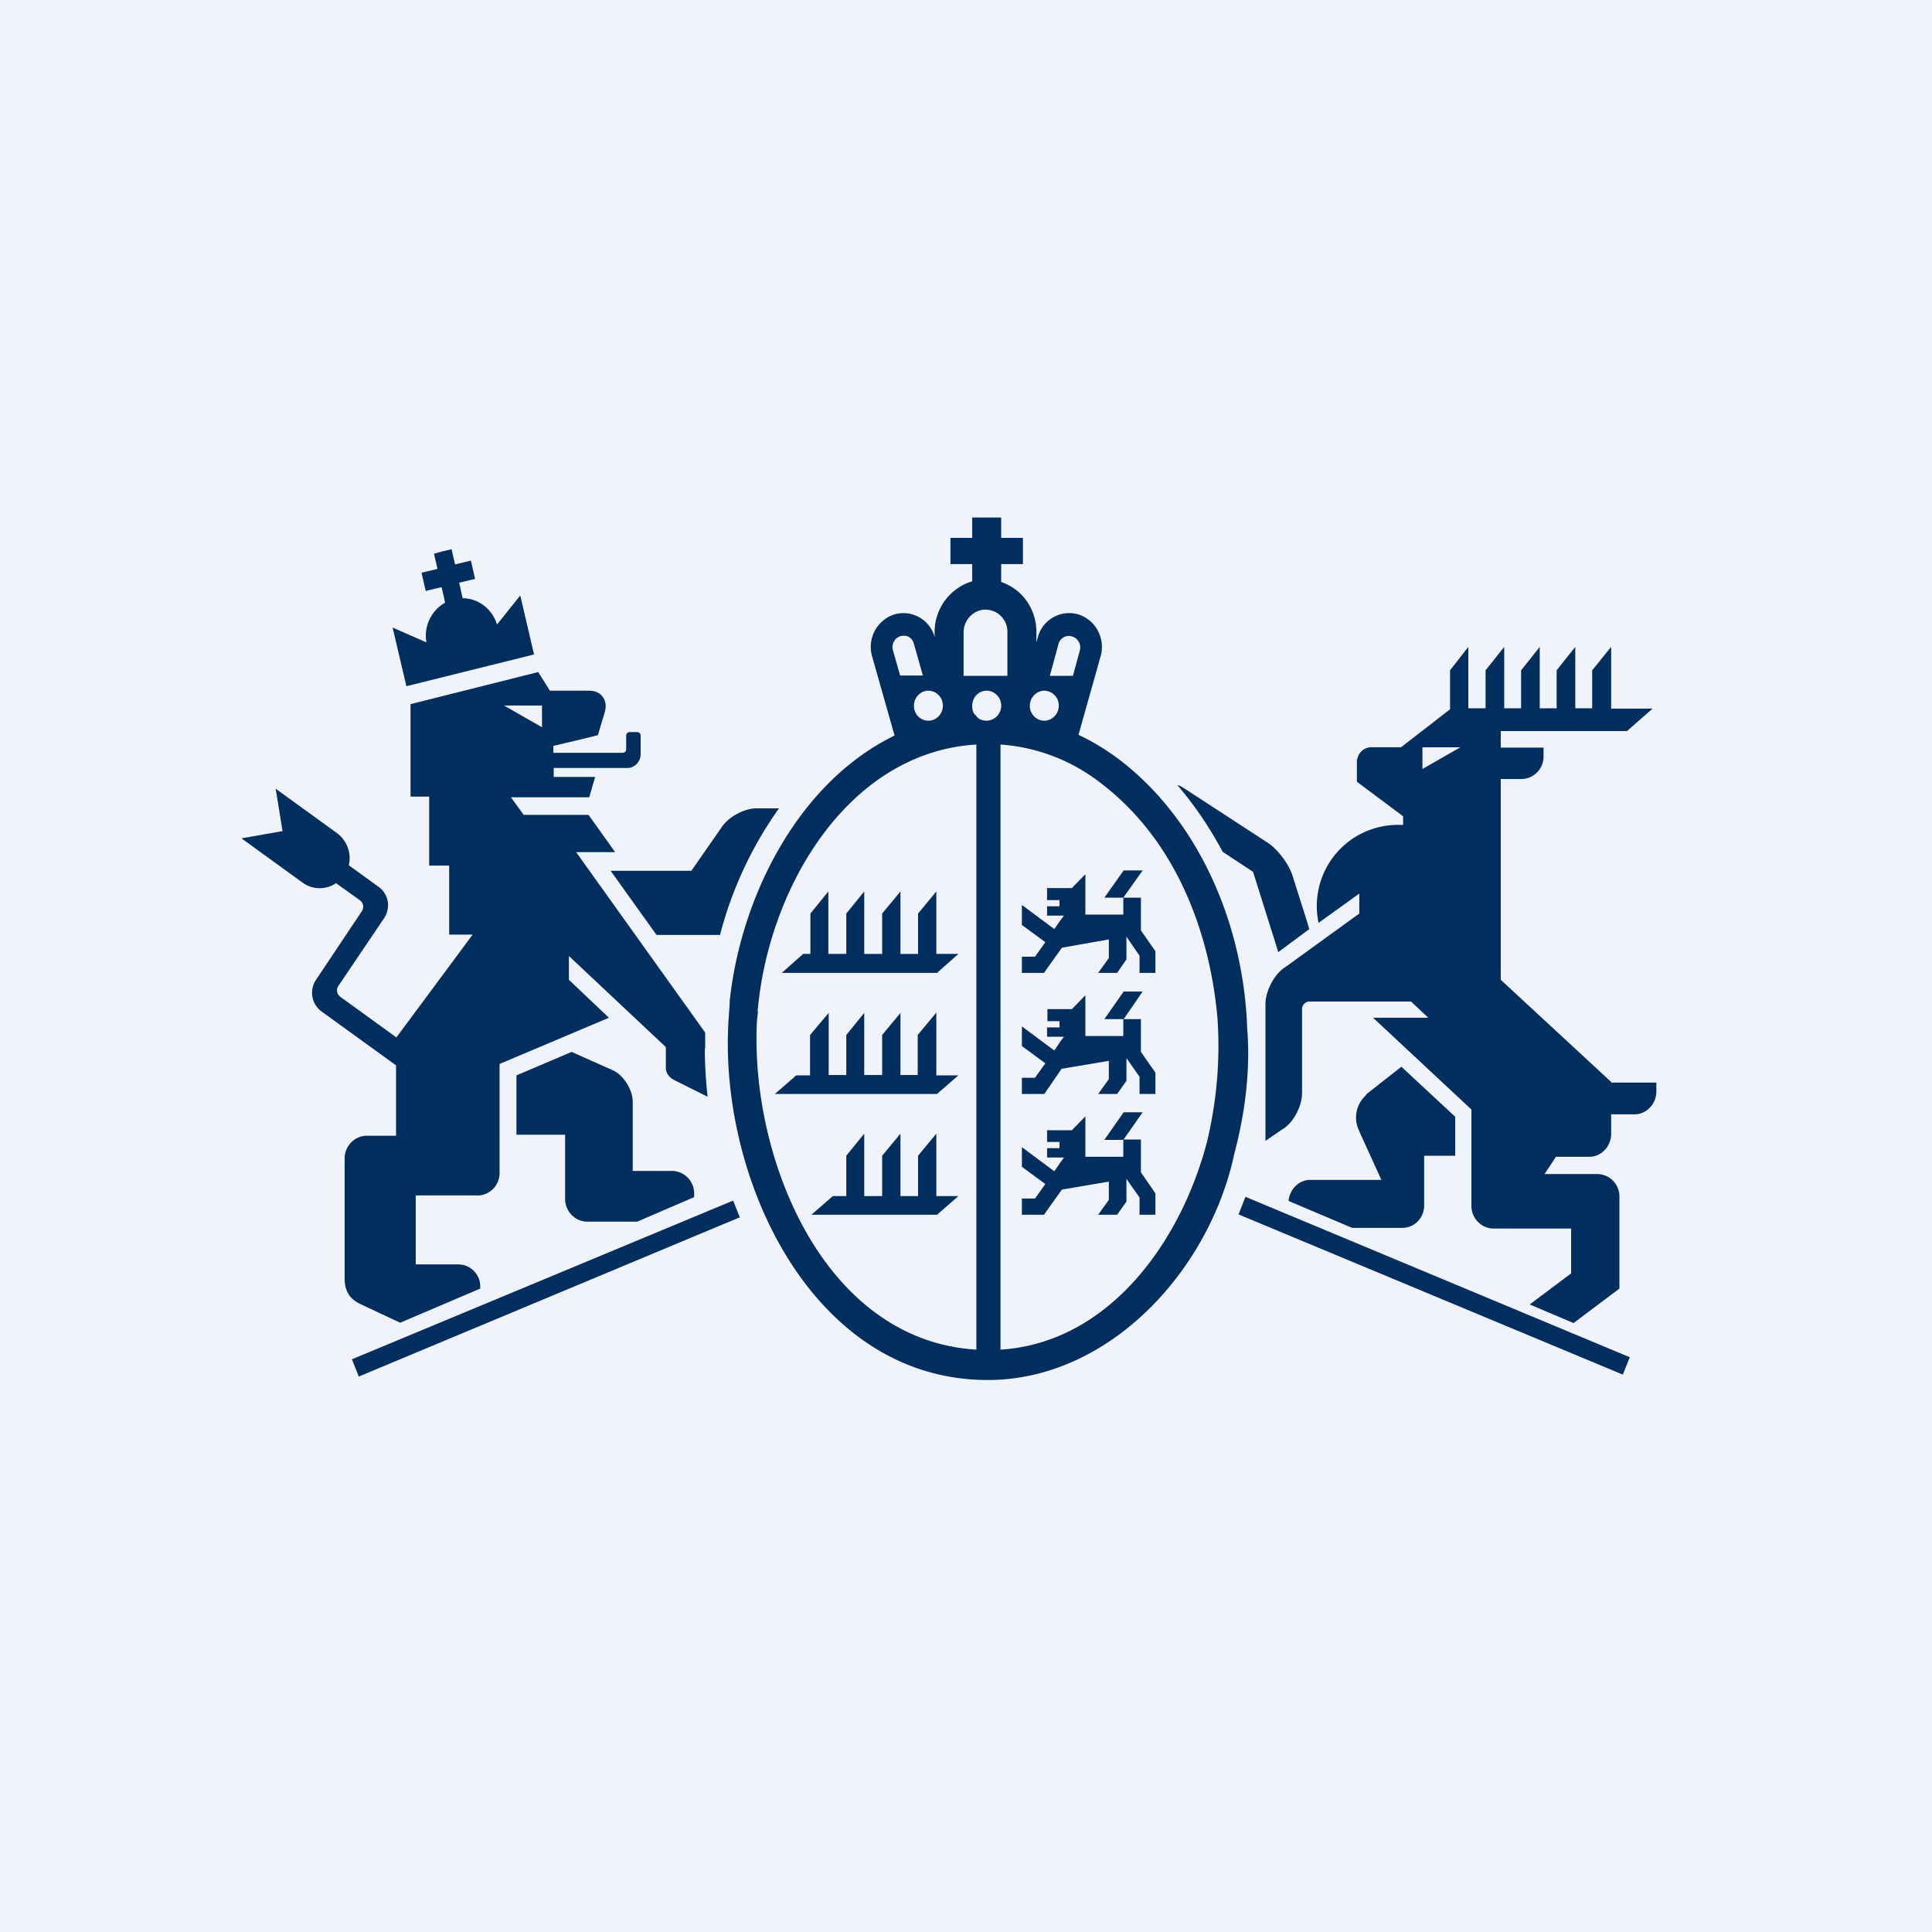
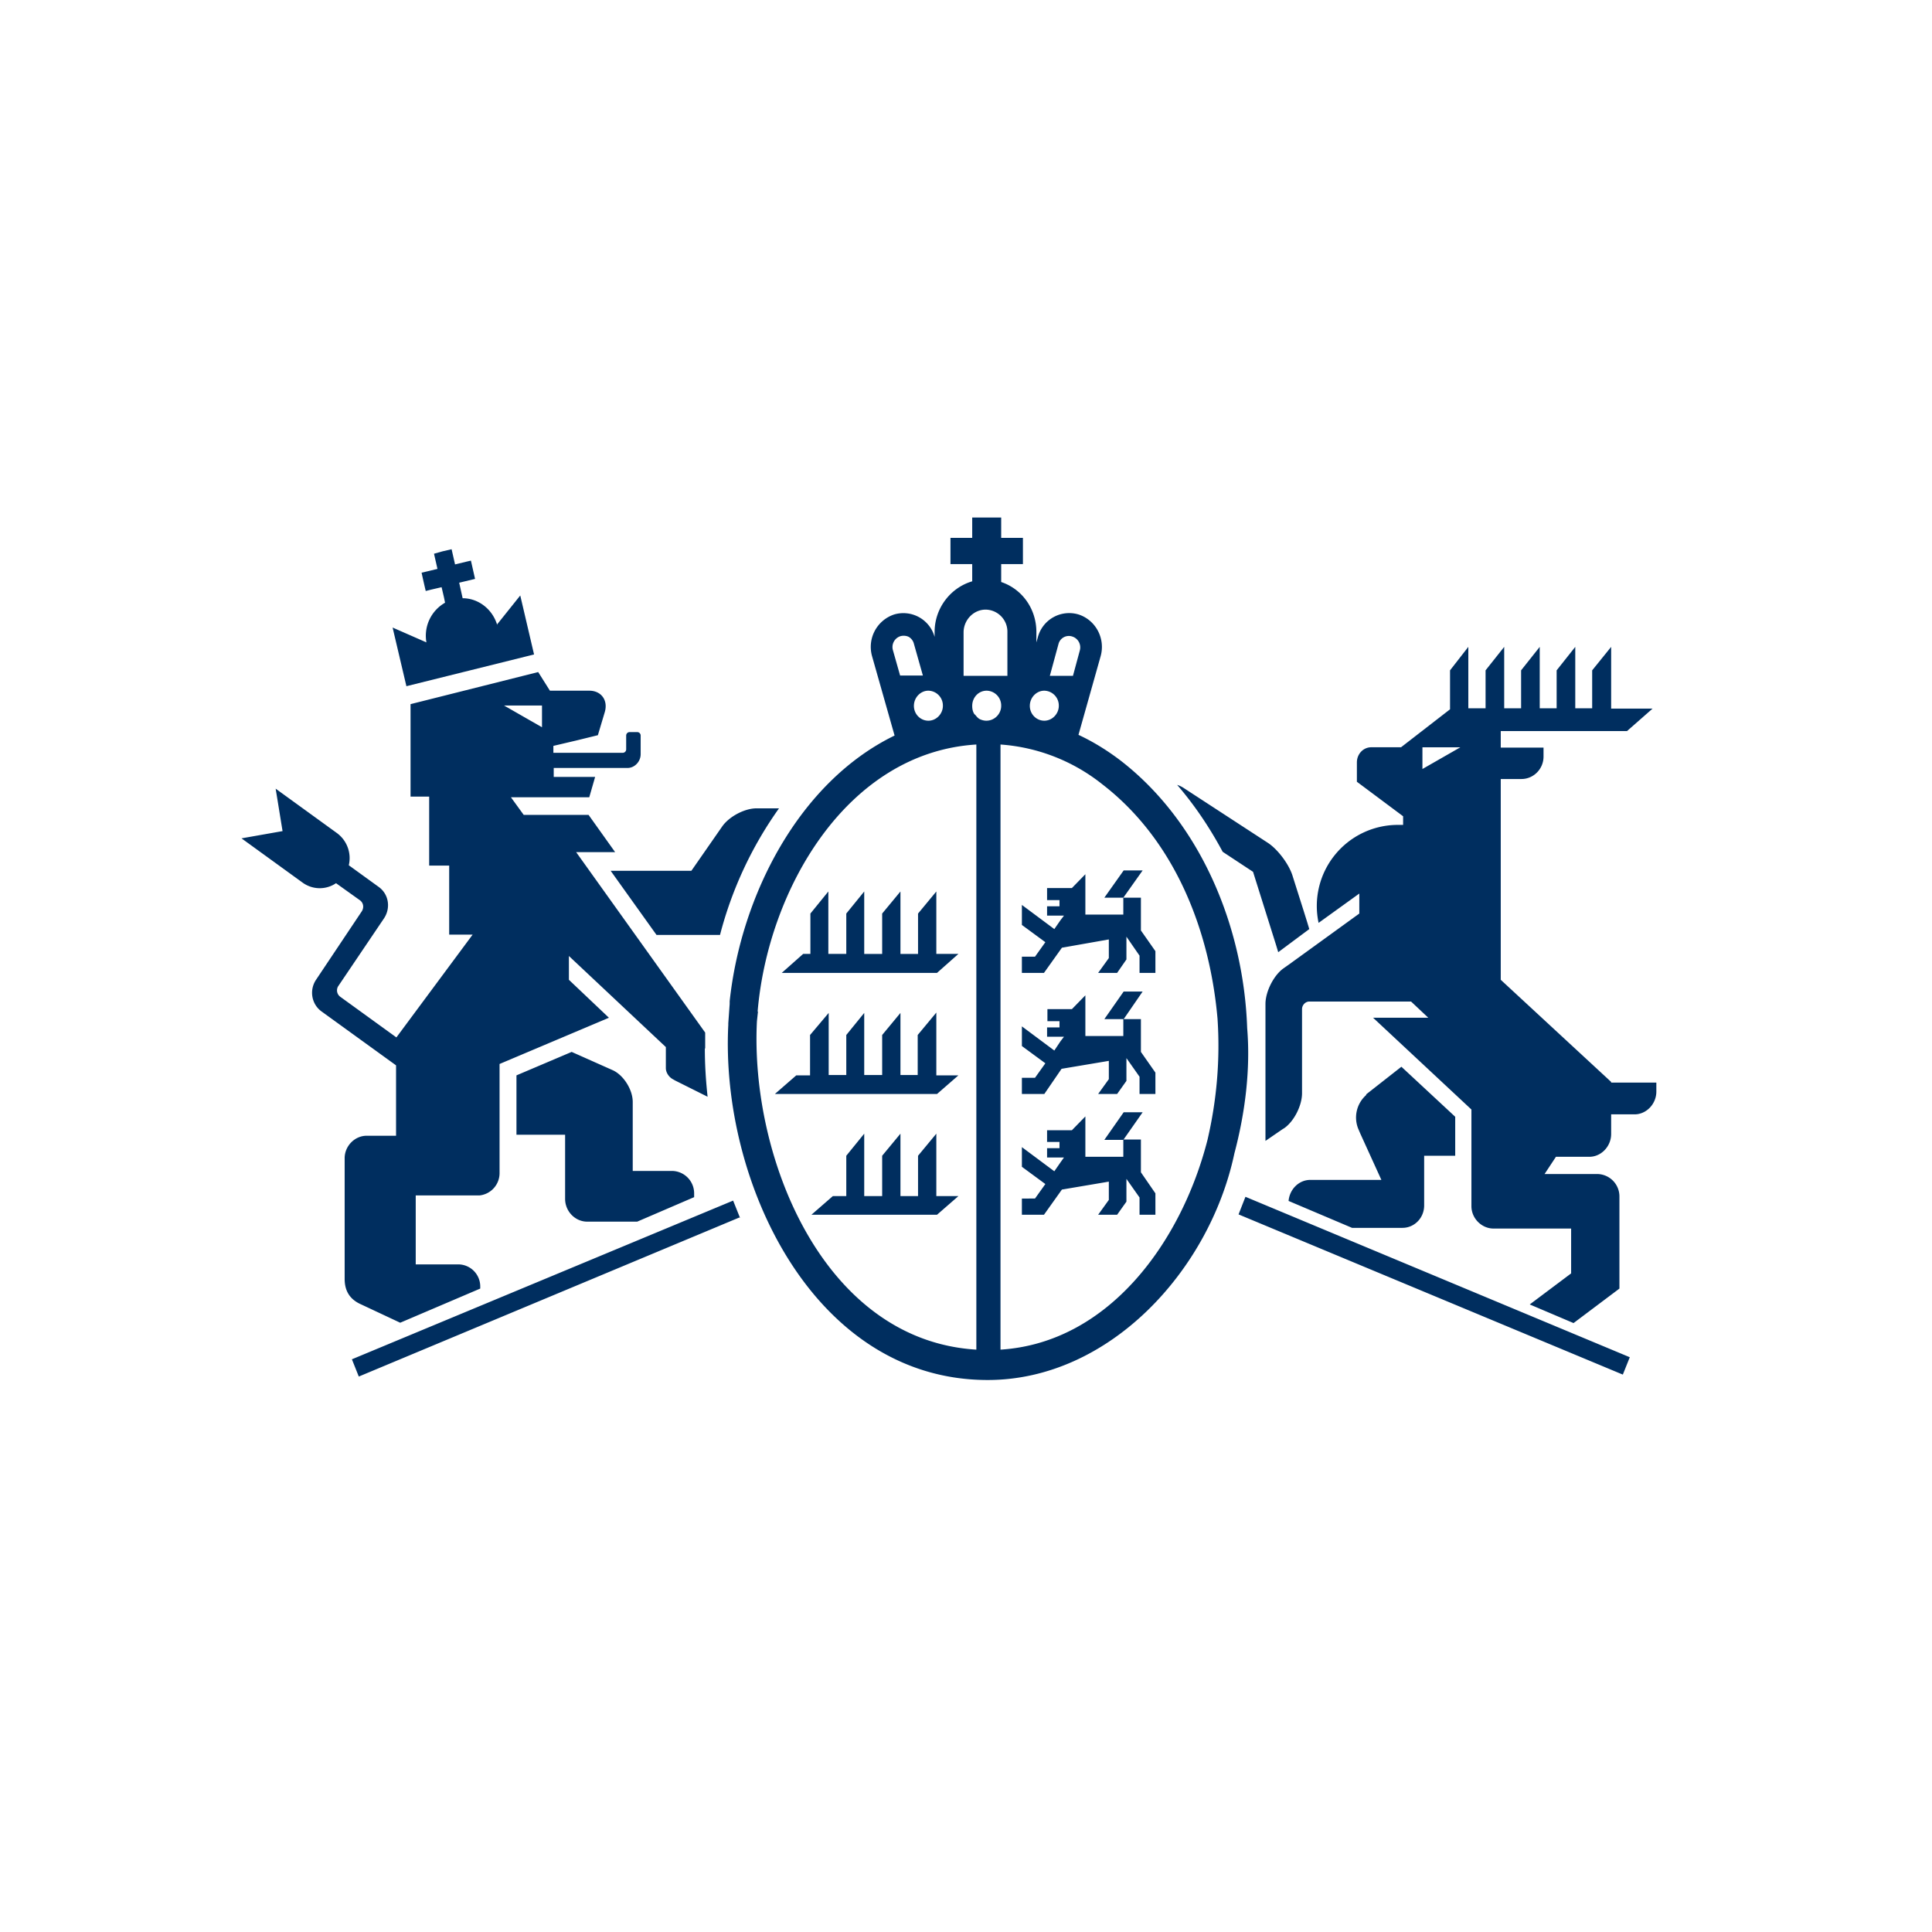
<svg xmlns="http://www.w3.org/2000/svg" width="56" height="56" viewBox="0 0 56 56">
-   <path fill="#F0F3FA" d="M0 0h56v56H0z" />
  <path fill-rule="evenodd" d="m31.1 19.59.2-.74a.33.33 0 0 0-.22-.4.31.31 0 0 0-.4.22l-.25.92h.66Zm-1.25.87c0 .24.19.43.42.43.23 0 .42-.2.42-.43a.43.43 0 0 0-.42-.44c-.23 0-.42.2-.42.44Zm-1.92-.87h1.27v-1.26a.64.64 0 0 0-.63-.66c-.35 0-.64.3-.64.66v1.26Zm.46 1.25c.06.03.13.05.2.05.24 0 .43-.2.43-.43a.43.43 0 0 0-.42-.44c-.24 0-.42.2-.42.44 0 .1.02.18.07.25h.01c.04.05.08.1.13.13Zm-1.9-.38c0 .24.19.43.42.43.23 0 .42-.2.42-.43a.43.43 0 0 0-.42-.44c-.23 0-.42.2-.42.44Zm-.39-2.02a.33.33 0 0 0-.22.4l.21.74h.66l-.26-.92a.32.32 0 0 0-.15-.2c-.04-.02-.13-.05-.24-.02Zm3.98.04a.94.94 0 0 1 1.18-.67c.5.16.79.7.64 1.22l-.64 2.27c.43.2.85.46 1.24.76 2.3 1.79 3.55 4.8 3.65 7.74.1 1.2-.06 2.46-.37 3.63-.72 3.4-3.63 6.57-7.15 6.57-5.07 0-7.75-5.78-7.52-10.29v-.05l.04-.56v-.08c.33-3.08 2.02-6.36 4.78-7.7l-.65-2.29a.99.99 0 0 1 .64-1.22.94.94 0 0 1 1.17.65v-.14c0-.7.47-1.29 1.09-1.47v-.5h-.63v-.76h.63V15h.84v.59h.63v.76h-.63v.52c.6.2 1.02.77 1.02 1.45v.3l.04-.14Zm-8.11 10.84-.03.28c-.2 3.94 1.92 9.25 6.36 9.52V21.58c-3.75.23-6.04 4.2-6.34 7.74Zm7.03 9.8c3.15-.2 5.25-3.14 6-6.08.27-1.16.37-2.34.29-3.52-.23-2.6-1.26-5.18-3.33-6.78A5.34 5.34 0 0 0 29 21.58V39.1Zm-1.86-11.47v-1.81l-.53.64v1.17h-.51v-1.81l-.53.64v1.17h-.52v-1.81l-.52.64v1.17h-.52v-1.81l-.52.64v1.17h-.21l-.62.55h4.5l.62-.55h-.64Zm0 1.7v1.82h.64l-.62.54h-4.7l.62-.54h.4V30l.54-.64v1.8h.51V30l.52-.64v1.8h.52V30l.53-.64v1.8h.5V30l.54-.65Zm0 5.32v-1.81l-.53.64v1.17h-.51v-1.81l-.53.64v1.17h-.52v-1.81l-.52.64v1.17h-.39l-.62.54h3.64l.62-.54h-.64Zm6.35-7.1v.63h-.46v-.5l-.38-.55v.66l-.27.39h-.55l.31-.43v-.54l-1.36.24-.52.73h-.64v-.47H30l.3-.42-.68-.5v-.58l.94.7.18-.26.1-.13h-.49v-.27h.36v-.18h-.36v-.35H31.07l.39-.4v1.17h1.1v-.49h.51v.95l.42.6Zm-.93-1.55h-.55l.56-.79h.55l-.56.79Zm.93 5.7v-.63l-.42-.6v-.95h-.5l.55-.8h-.55l-.56.8h.55v.49h-1.1v-1.18l-.39.4h-.71v.35h.35v.18h-.36v.27h.49l-.1.13-.18.27-.94-.7v.57l.68.5-.3.42h-.38v.47h.65l.5-.73 1.37-.23v.53l-.31.43h.55l.27-.38v-.66l.38.54v.5h.46Zm0 2.87v.62h-.46v-.5l-.38-.54v.66l-.27.38h-.55l.31-.43v-.53l-1.36.23-.52.73h-.64v-.47H30l.3-.42-.68-.5v-.57l.94.7.18-.26.1-.14h-.49v-.27h.36v-.18h-.36v-.34H31.07l.39-.4v1.17h1.1v-.5h.51v.95l.42.61Zm-.93-1.55h-.55l.56-.8h.55l-.56.8Zm7.04-1.3a.87.87 0 0 0-.23.98l.06.14.61 1.34h-2.06c-.33 0-.6.27-.63.61l1.84.78h1.46c.35 0 .63-.29.63-.65V33.5h.9v-1.13l-.43-.4-1.13-1.05-1.02.8Zm7.1-.38L43.5 28.4v-5.82h.6c.35 0 .64-.29.64-.65v-.26H43.5v-.48h3.66l.74-.65H46.7v-1.79l-.55.68v1.1h-.49v-1.78l-.54.68v1.1h-.49v-1.78l-.54.68v1.1h-.49v-1.78l-.54.68v1.1h-.5v-1.78l-.53.68v1.13l-1.42 1.1h-.86c-.24 0-.42.2-.42.44v.56l1.34 1v.25h-.18a2.35 2.35 0 0 0-2.27 2.84l1.18-.85v.58l-.18.13-.4.29-1.45 1.05-.17.12c-.28.2-.52.67-.52 1.03v3.97l.51-.35.02-.01c.3-.2.53-.67.53-1.02v-2.44c0-.12.1-.22.21-.22h2.95l.5.47H39.8l2.85 2.66v2.8c0 .36.3.65.64.65h2.25v1.3l-1.2.9 1.27.54 1.33-1v-2.66a.65.65 0 0 0-.63-.66h-1.54l.33-.5h.97c.34 0 .63-.3.63-.66V32.3h.68c.34 0 .63-.3.63-.66v-.26h-1.31Zm-4.36-9.7h-1.11v.63l1.1-.63Zm-4.45 5.07-.1-.32-.26-.82-.06-.19c-.1-.34-.43-.78-.72-.97l-2.44-1.59a.78.78 0 0 0-.19-.09c.5.58.94 1.23 1.32 1.94l.88.58.67 2.13.06.2.9-.67-.06-.2ZM14.4 18.11l.68-.85.4 1.71-3.7.92-.4-1.7.98.43a1.1 1.1 0 0 1 .54-1.15l-.03-.15-.07-.3-.3.07-.16.04a25.8 25.8 0 0 1-.12-.53l.46-.11-.1-.44.25-.07.26-.06.1.44.33-.08.13-.03.12.53-.46.11.1.45c.45 0 .86.31 1 .77Zm1.98 14.79v1.85c0 .36.29.66.64.66h1.45l1.65-.71v-.1a.65.65 0 0 0-.63-.66h-1.15v-2c0-.36-.27-.78-.58-.92l-1.19-.53-1.6.68v1.72h1.41Zm5.55-9.47h.65a11.13 11.13 0 0 0-1.71 3.67h-1.84l-1.33-1.86h2.34l.89-1.28c.2-.29.65-.53 1-.53Zm25.1 16.41L35.9 35.2l.2-.51 11.14 4.65-.2.5Zm-25.6-4.55L10.4 39.9l-.2-.5 11.05-4.6.2.5Zm-.99-4.92v-.44L16.7 24.7h1.13l-.77-1.08h-1.88l-.37-.51h2.27l.17-.59h-1.2v-.26h2.14c.2 0 .38-.18.38-.4v-.54a.1.1 0 0 0-.1-.1h-.22a.1.1 0 0 0-.1.1v.4a.1.1 0 0 1-.11.1h-2v-.2l.68-.16.61-.15.2-.67c.1-.34-.1-.62-.45-.62h-1.14l-.34-.54-3.7.93v2.68h.54v2h.58v2h.68l-2.21 2.98-1.63-1.18a.23.23 0 0 1-.06-.3l1.33-1.97c.2-.3.14-.7-.15-.91l-.87-.63a.9.9 0 0 0-.34-.93l-1.78-1.29.2 1.23L7 24.3l1.78 1.29c.3.21.68.2.96.01l.7.5c.1.08.11.21.05.31L9.16 28.4c-.2.3-.13.7.15.91l2.17 1.57v2.04h-.85c-.35 0-.64.3-.64.65v3.5c0 .36.16.6.48.74l1.13.53 2.32-.99v-.05a.64.64 0 0 0-.6-.65h-1.27v-2h1.85a.65.65 0 0 0 .58-.66v-3.15l3.17-1.34-1.16-1.1v-.69l2.81 2.64v.61c0 .13.09.26.2.32l.07.04.94.47c-.05-.46-.08-.93-.08-1.4h.01Zm-5.83-9.92h1.1v.63l-1.1-.63Z" fill="#002E5F" />
</svg>